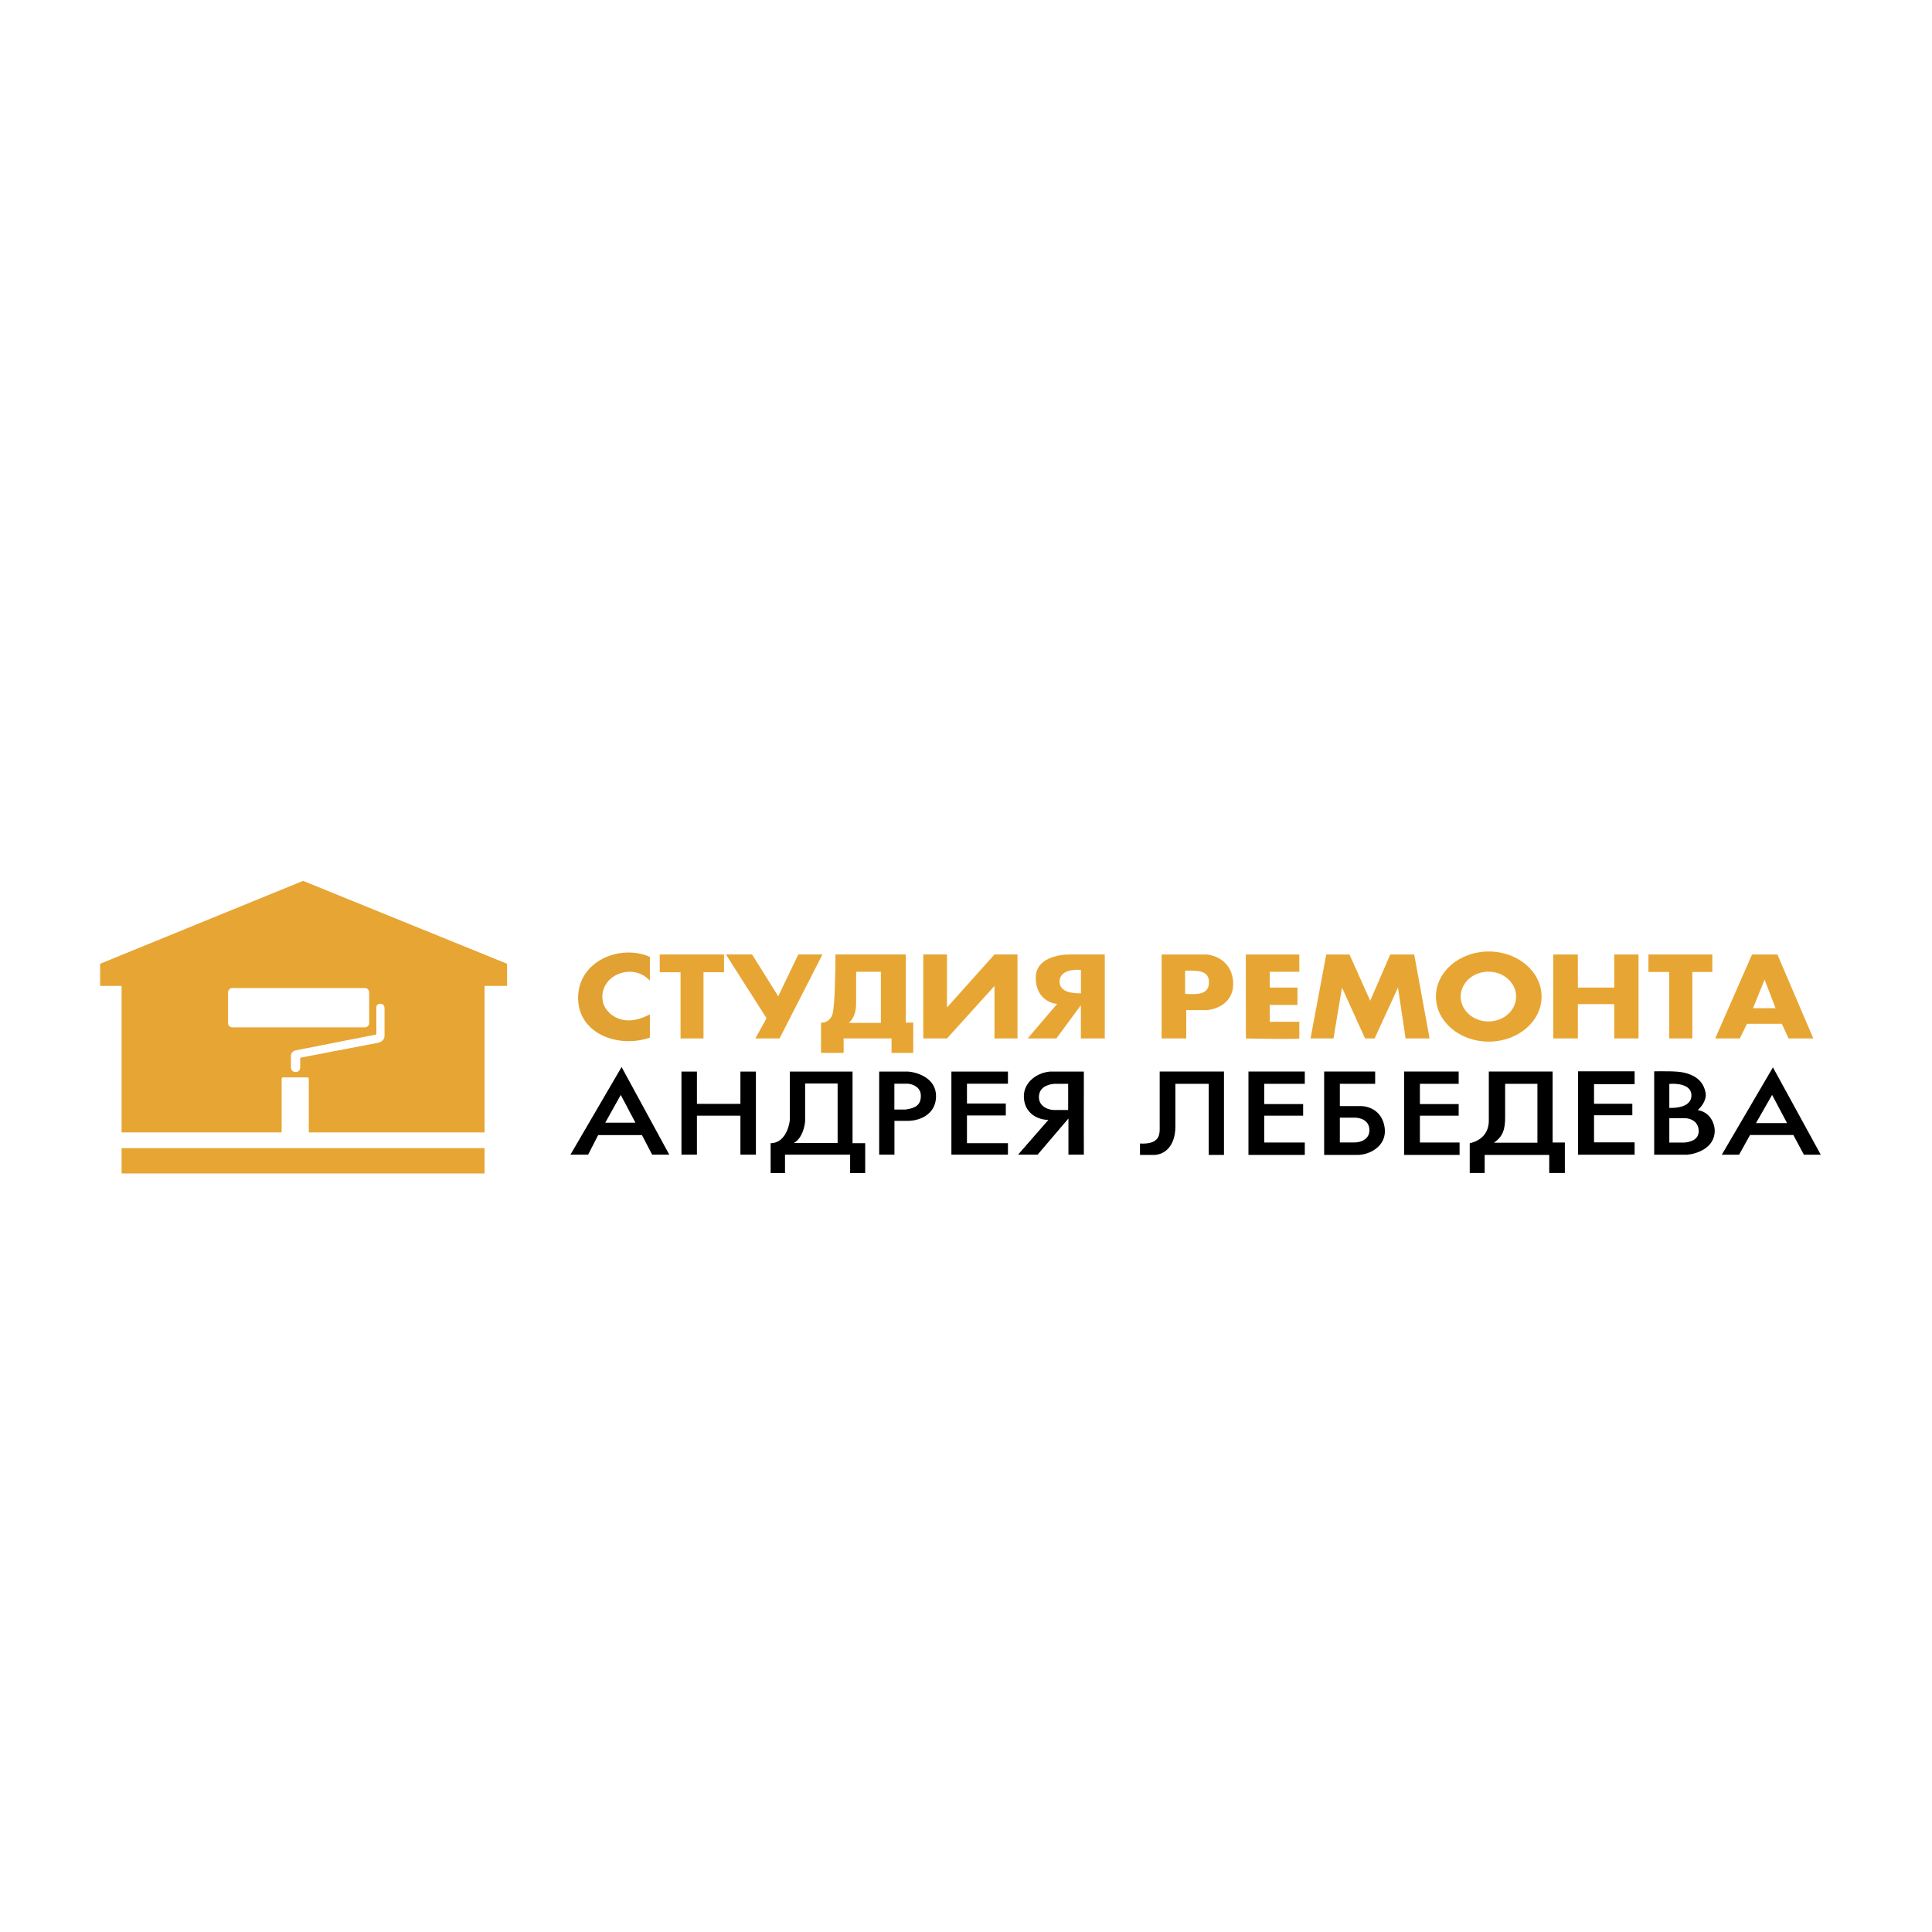
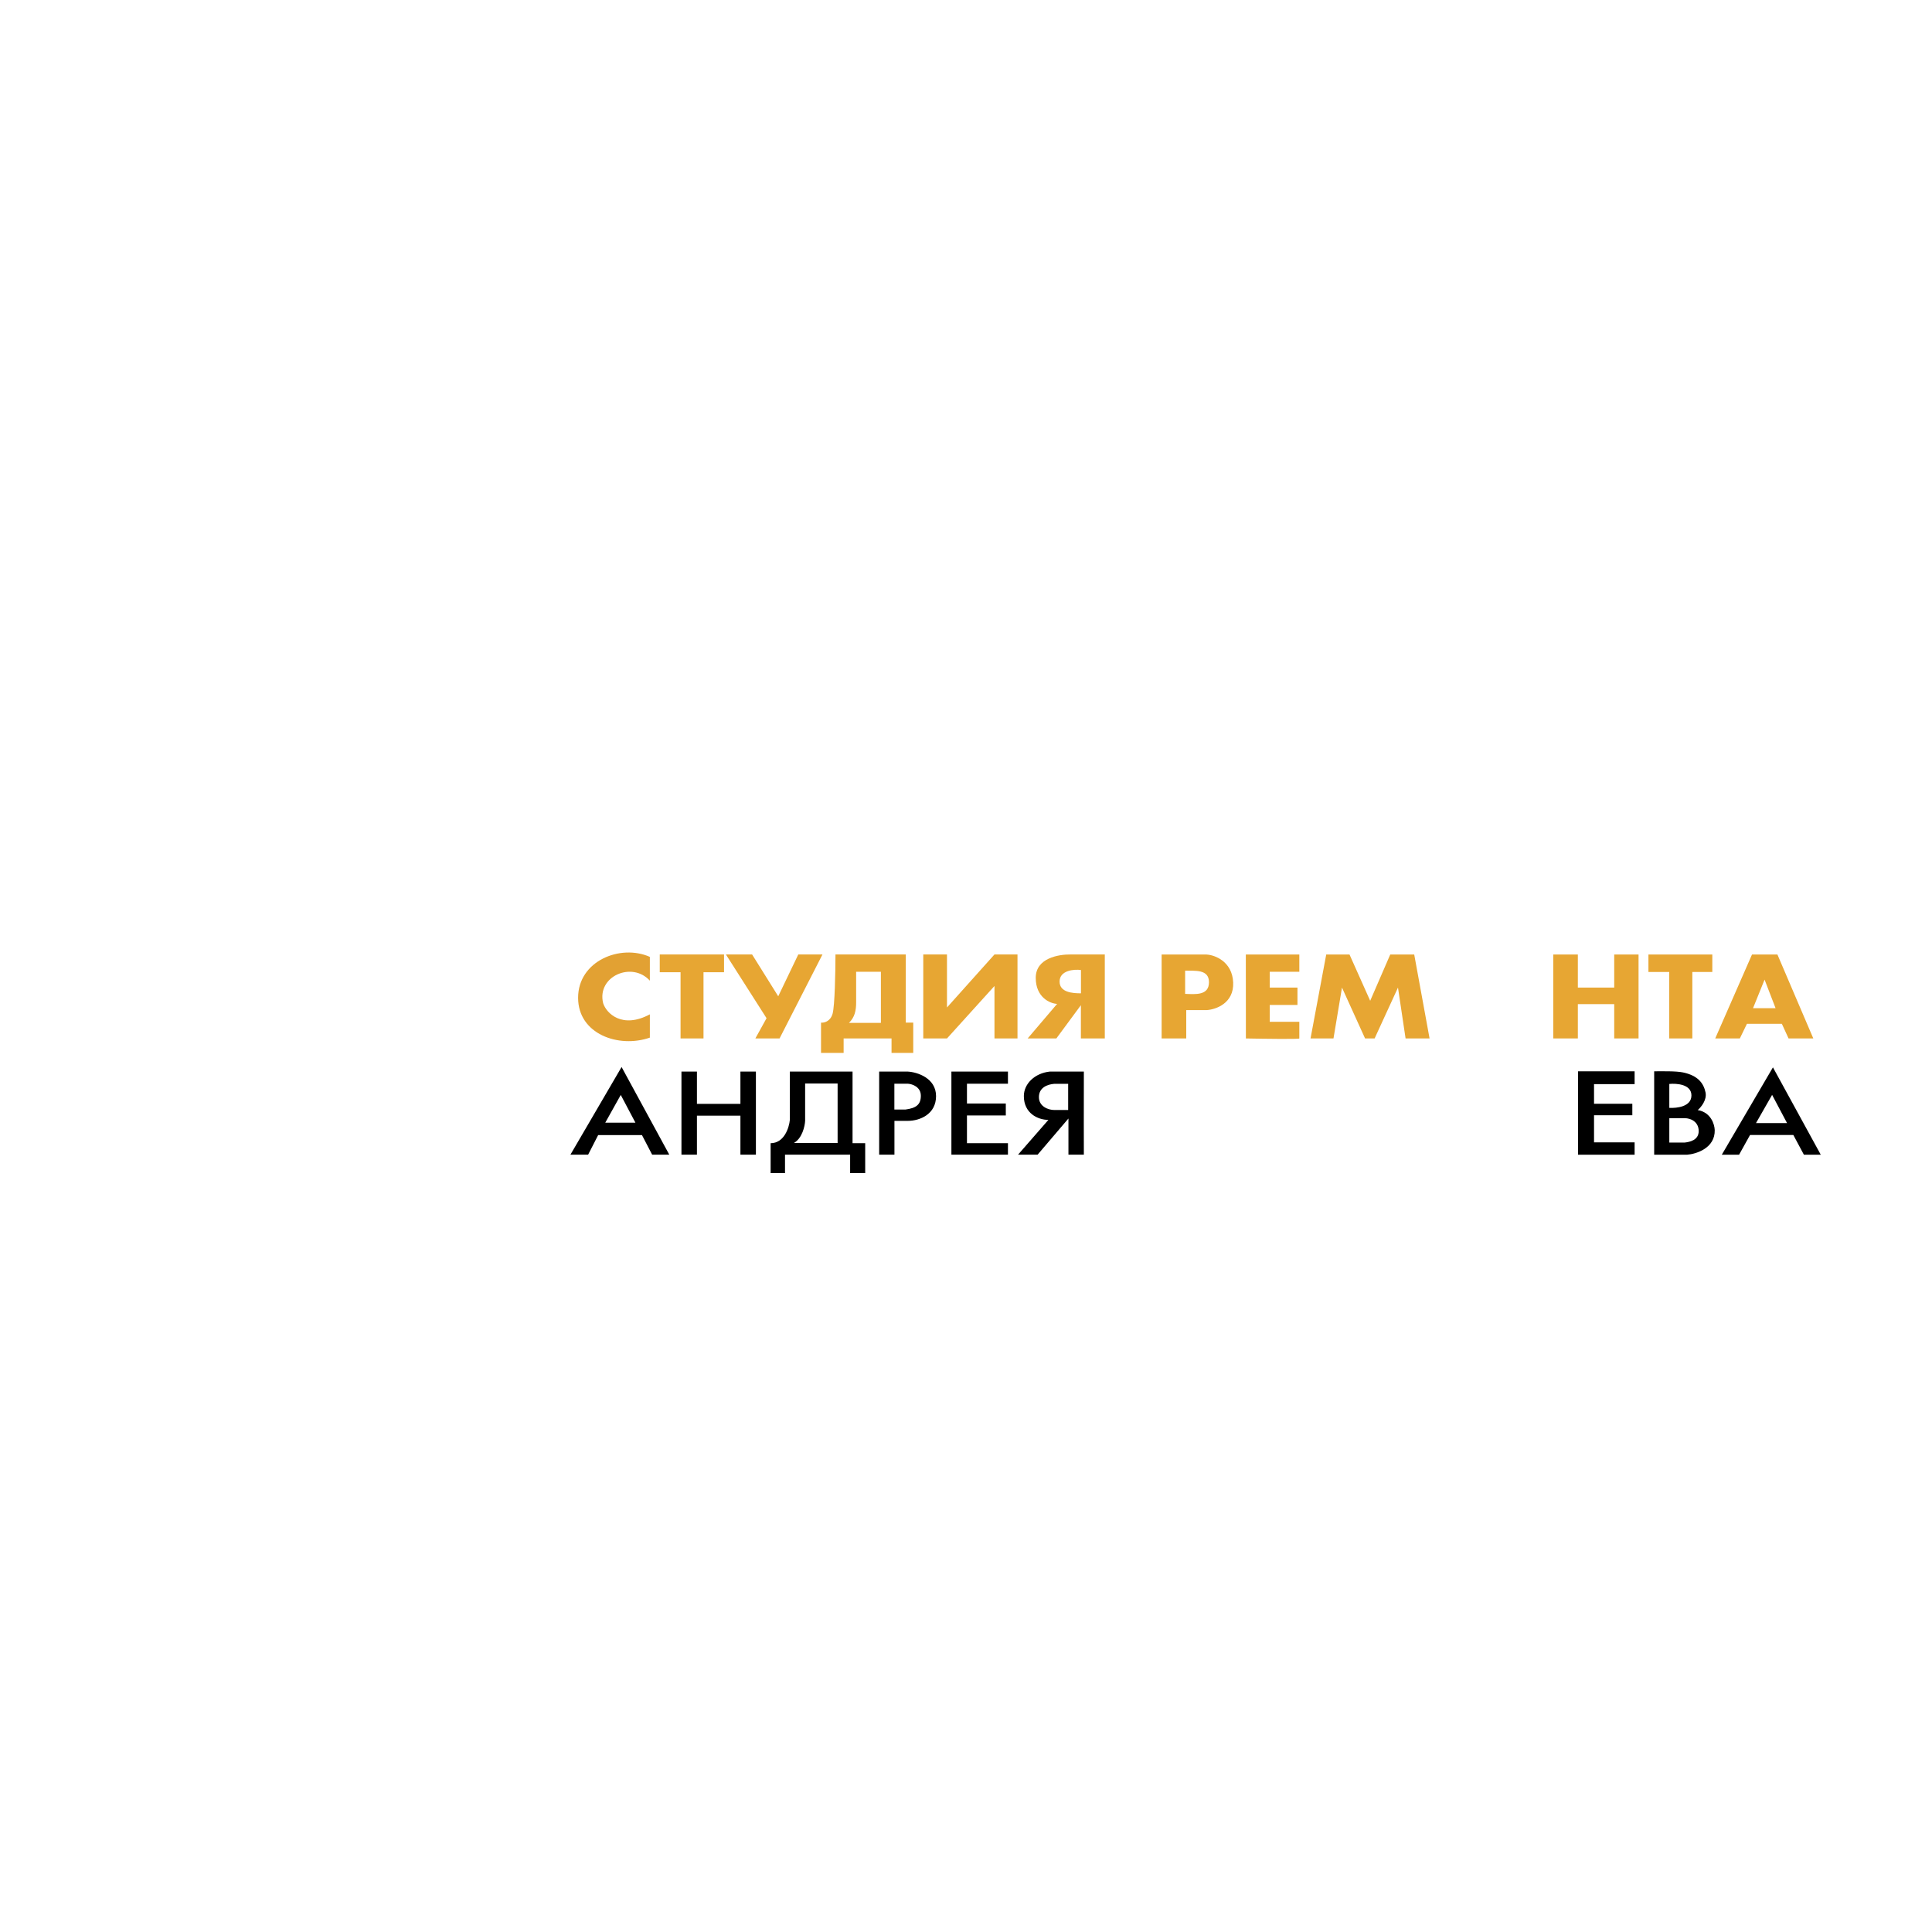
<svg xmlns="http://www.w3.org/2000/svg" width="500" height="500" viewBox="0 0 500 500" fill="none">
  <g transform="translate(20, 220) scale(0.06)">
-     <path d="M1756.72 1394.9H191.076V1285.49H1756.72V1394.9ZM1853.81 490.339V585.88H1756.72V1217.69H998.556V1214.93C998.561 1214.83 998.564 1214.72 998.564 1214.6V986.538C998.564 983.134 995.805 980.374 992.4 980.374H887.604C884.2 980.374 881.44 983.096 881.44 986.5V1217.69H191.076V585.88H98.617V490.339L973.9 132.828L1853.81 490.339ZM1306.82 662.93C1290.79 662.93 1289.87 675.258 1289.87 681.422V795.455L941.411 863.969C929.849 866.242 921.512 876.379 921.512 888.162V937.227C921.512 944.932 926.132 957.259 941.52 957.259C956.933 957.259 961.581 946.472 961.581 937.227V895.619L1299.06 830.897C1307.79 828.843 1325.25 820.111 1325.25 801.619V681.422C1325.25 675.258 1322.85 662.93 1306.82 662.93ZM668.793 595.125C658.58 595.125 650.301 603.404 650.301 613.617V746.143C650.301 756.355 658.58 764.634 668.793 764.634H1240.5C1250.71 764.634 1258.99 756.355 1258.99 746.143V613.617C1258.99 603.404 1250.71 595.125 1240.5 595.125H668.793Z" fill="#E7A534" />
    <path d="M3573.57 744.256H3605.78V874.858H3512.15V812.539H3305.51V874.858H3208.01V744.256C3220.53 745.647 3248.02 739.961 3257.8 706.089C3267.58 672.215 3270.23 521.418 3270.33 450.253H3573.57V744.256ZM2789.67 526.885H2701.11V812.539H2602.11V526.885H2512.36V450.253H2789.67V526.885ZM3023.44 630.65L3109.91 450.253H3214.27L3029.1 812.539H2924.74L2973.04 725.173L2797.72 450.253H2910.73L3023.44 630.65ZM3751.29 678.955L3956.14 450.253H4055.43V812.539H3956.14V586.222L3751.29 812.539H3649.01V450.253H3751.29V678.955ZM4284.43 450.253H4432.03V812.539H4328.86V669.115L4223 812.539H4099.26L4226.29 663.45C4195.37 661.959 4134.15 635.258 4134.15 551.036C4134.15 465.759 4232.75 449.657 4284.43 450.253ZM3359.48 656.592C3359.48 691.777 3353.76 720.879 3328.47 745.448H3466.23V524.797H3359.48V656.592ZM4329.17 517.343C4299.15 513.069 4237.5 518.834 4237.02 566.542C4236.54 614.25 4293.67 617.829 4329.17 617.829V517.343Z" fill="#E7A633" />
    <path d="M5271.1 524.797H5143.48V593.079H5263.05V667.922H5143.48V740.677H5271.1V812.538C5271.09 816.116 5117.44 814.029 5040.61 812.538L5040.31 450.55H5271.1V524.797ZM4870.65 450.55C4907.42 452.339 4981.93 481.084 4985.74 571.014C4989.56 660.944 4910.6 687.999 4870.65 690.285H4783.28V812.538H4677.13V450.55H4870.65ZM5576.73 650.031L5663.2 450.55H5766.67L5832.87 812.538H5729.4L5696.6 593.079L5595.81 812.538H5554.67L5455.07 593.079L5418.4 812.538H5319.4L5387.09 450.55H5487.58L5576.73 650.031ZM6472.46 593.079H6629.3V450.55H6734.26V812.538H6629.3V664.344H6472.46V812.538H6366.31V450.55H6472.46V593.079ZM7052.41 525.691H6966.24V812.538H6866.65V525.691H6776.9V450.55H7052.41V525.691ZM7488.05 812.538H7381.3L7352.38 749.324H7201.8L7171.09 812.538H7064.94L7223.57 450.55H7333.3L7488.05 812.538ZM7228.04 681.937H7325.25L7277.84 558.789L7228.04 681.937ZM4778.51 620.214C4823.83 622.003 4881.38 627.668 4881.38 569.821C4881.38 512.87 4820.25 521.218 4778.51 520.025V620.214Z" fill="#E7A633" />
    <path d="M2469.72 808.96V708.474C2350.45 772.583 2281.67 703.902 2268.16 660.17C2240.15 544.426 2392.48 478.373 2469.72 563.262V460.689C2343 404.333 2160.21 477.54 2160.21 637.21C2160.21 793.462 2334.65 855.774 2469.72 808.96Z" fill="#E2A133" />
-     <path d="M6088.11 437.432C6213.92 437.432 6315.92 524.473 6315.92 631.844C6315.92 739.214 6213.92 826.255 6088.11 826.255C5962.29 826.255 5860.3 739.214 5860.3 631.844C5860.3 524.473 5962.29 437.432 6088.11 437.432ZM6086.62 524.5C6020.58 524.5 5967.05 572.559 5967.05 631.844C5967.05 691.128 6020.58 739.188 6086.62 739.188C6152.65 739.188 6206.19 691.128 6206.19 631.844C6206.19 572.559 6152.65 524.5 6086.62 524.5Z" fill="#E7A633" />
    <path d="M3343.98 1264.28H3398.54V1393.39H3333.54V1313.78H3052.66V1393.39H2990.64V1264.28C3049.32 1264.28 3070.35 1197.29 3073.53 1163.79V955.365H3343.98V1264.28ZM2553.51 1313.78H2479.56L2435.73 1229.39H2246.68L2203.45 1313.78H2127.11L2347.76 935.686L2553.51 1313.78ZM2672.78 1094.61H2860.33V955.365H2927.12V1313.78H2860.33V1145.6H2672.78V1313.78H2605.99V955.365H2672.78V1094.61ZM3582.22 955.365C3622.97 957.651 3704.17 983.216 3704.17 1061.22C3704.17 1139.22 3634.7 1167.97 3582.22 1167.97H3524.67V1313.78H3458.78V955.365H3582.22ZM4014.28 1007.84H3837.46V1093.12H4005.04V1144.71H3837.46V1264.28H4014.28V1313.78H3770.37V955.365H4014.28V1007.84ZM4341.68 955.365C4341.48 1074.78 4341.2 1313.57 4341.68 1313.78H4275.19V1157.83L4142.2 1313.78H4057.81L4188.71 1163.79C4142.79 1163.79 4082.86 1134.87 4082.86 1061.22C4082.86 1007.85 4129.97 962.223 4194.98 955.365H4341.68ZM3139.43 1167.97C3138.24 1191.22 3126.9 1242.87 3091.12 1263.38H3279.57V1006.95H3139.43V1167.97ZM2277.39 1175.72H2407.4L2344.19 1056.15L2277.39 1175.72ZM4214.36 1008.14C4182.16 1010.83 4147.87 1025.38 4147.87 1065.69C4147.87 1106 4188.12 1121.15 4214.36 1121.15H4274V1008.14H4214.36ZM3524.38 1119.07H3572.38C3617.7 1113.1 3638.58 1098.13 3638.58 1059.73C3638.58 1021.32 3601.8 1009.14 3583.41 1007.84H3524.38V1119.07Z" fill="black" />
-     <path d="M6363.62 1261.3H6416.4V1392.79H6349.01V1314.97H6070.51V1392.79H6006.11V1264.58C6063.66 1251.16 6088.41 1212.99 6088.41 1166.77V955.068H6363.62V1261.3ZM4946.09 1314.97H4880.19V1008.14H4736.47V1190.93C4736.47 1283.69 4684.29 1314.97 4642.84 1314.97H4583.8V1265.77C4676.24 1270.24 4668.78 1220.15 4668.78 1185.56V955.068H4946.09V1314.97ZM5294.66 1008.14H5119.63V1095.51H5287.5V1145.6H5119.63V1261.3H5294.66V1314.97H5051.64V955.068H5294.66V1008.14ZM5598.2 1008.14H5445.83V1104.16H5533.79C5564.9 1103.16 5629.57 1120.74 5639.35 1198.98C5649.13 1277.22 5573.75 1314.97 5522.17 1314.97H5378.15V955.068H5598.2V1008.14ZM5958.4 1008.14H5791.12V1095.51H5958.4V1145.6H5791.12V1261.3H5962.28V1314.97H5723.14V955.068H5958.4V1008.14ZM6158.77 1153.36C6158.77 1201.96 6150.31 1235.24 6110.47 1262.19H6298.02V1008.14H6158.77V1153.36ZM5573.45 1208.52C5573.45 1162.44 5528.53 1152.96 5506.66 1154.25H5445.83V1261H5506.66C5530.12 1262.49 5573.45 1250.26 5573.45 1208.52Z" fill="black" />
    <path d="M6717.26 1009.63H6542.23V1094.32H6707.42V1143.81H6542.23V1260.7C6598.49 1260.4 6717.26 1260.7 6717.26 1260.7V1314.07H6473.36V954.174H6717.26V1009.63ZM6801.65 954.174C6835.74 954.174 6895.63 952.563 6926.88 959.242C6989.5 972.626 7014.85 1004.86 7023.2 1045.42C7029.87 1077.86 7003.52 1109.62 6989.5 1121.45C7046.27 1130.99 7062.06 1182.88 7062.85 1207.62C7064.76 1285.39 6983.74 1310.99 6942.99 1314.07H6801.65V954.174ZM7520.26 1314.07H7447.5L7401.88 1228.79H7215.22L7167.81 1314.07H7093.27L7313.92 937.178L7520.26 1314.07ZM6866.95 1156.34V1261.59H6932.85C6954.62 1259.21 6993.68 1251.46 6993.68 1212.1C6993.68 1172.74 6960.58 1156.34 6932.85 1156.34H6866.95ZM7240.87 1177.51H7374.75L7310.34 1055.85L7240.87 1177.51ZM6962.37 1058.24C6962.37 1009.64 6897.76 1005.86 6866.95 1008.74V1111.91C6899.75 1113.6 6962.37 1106.84 6962.37 1058.24Z" fill="black" />
  </g>
</svg>